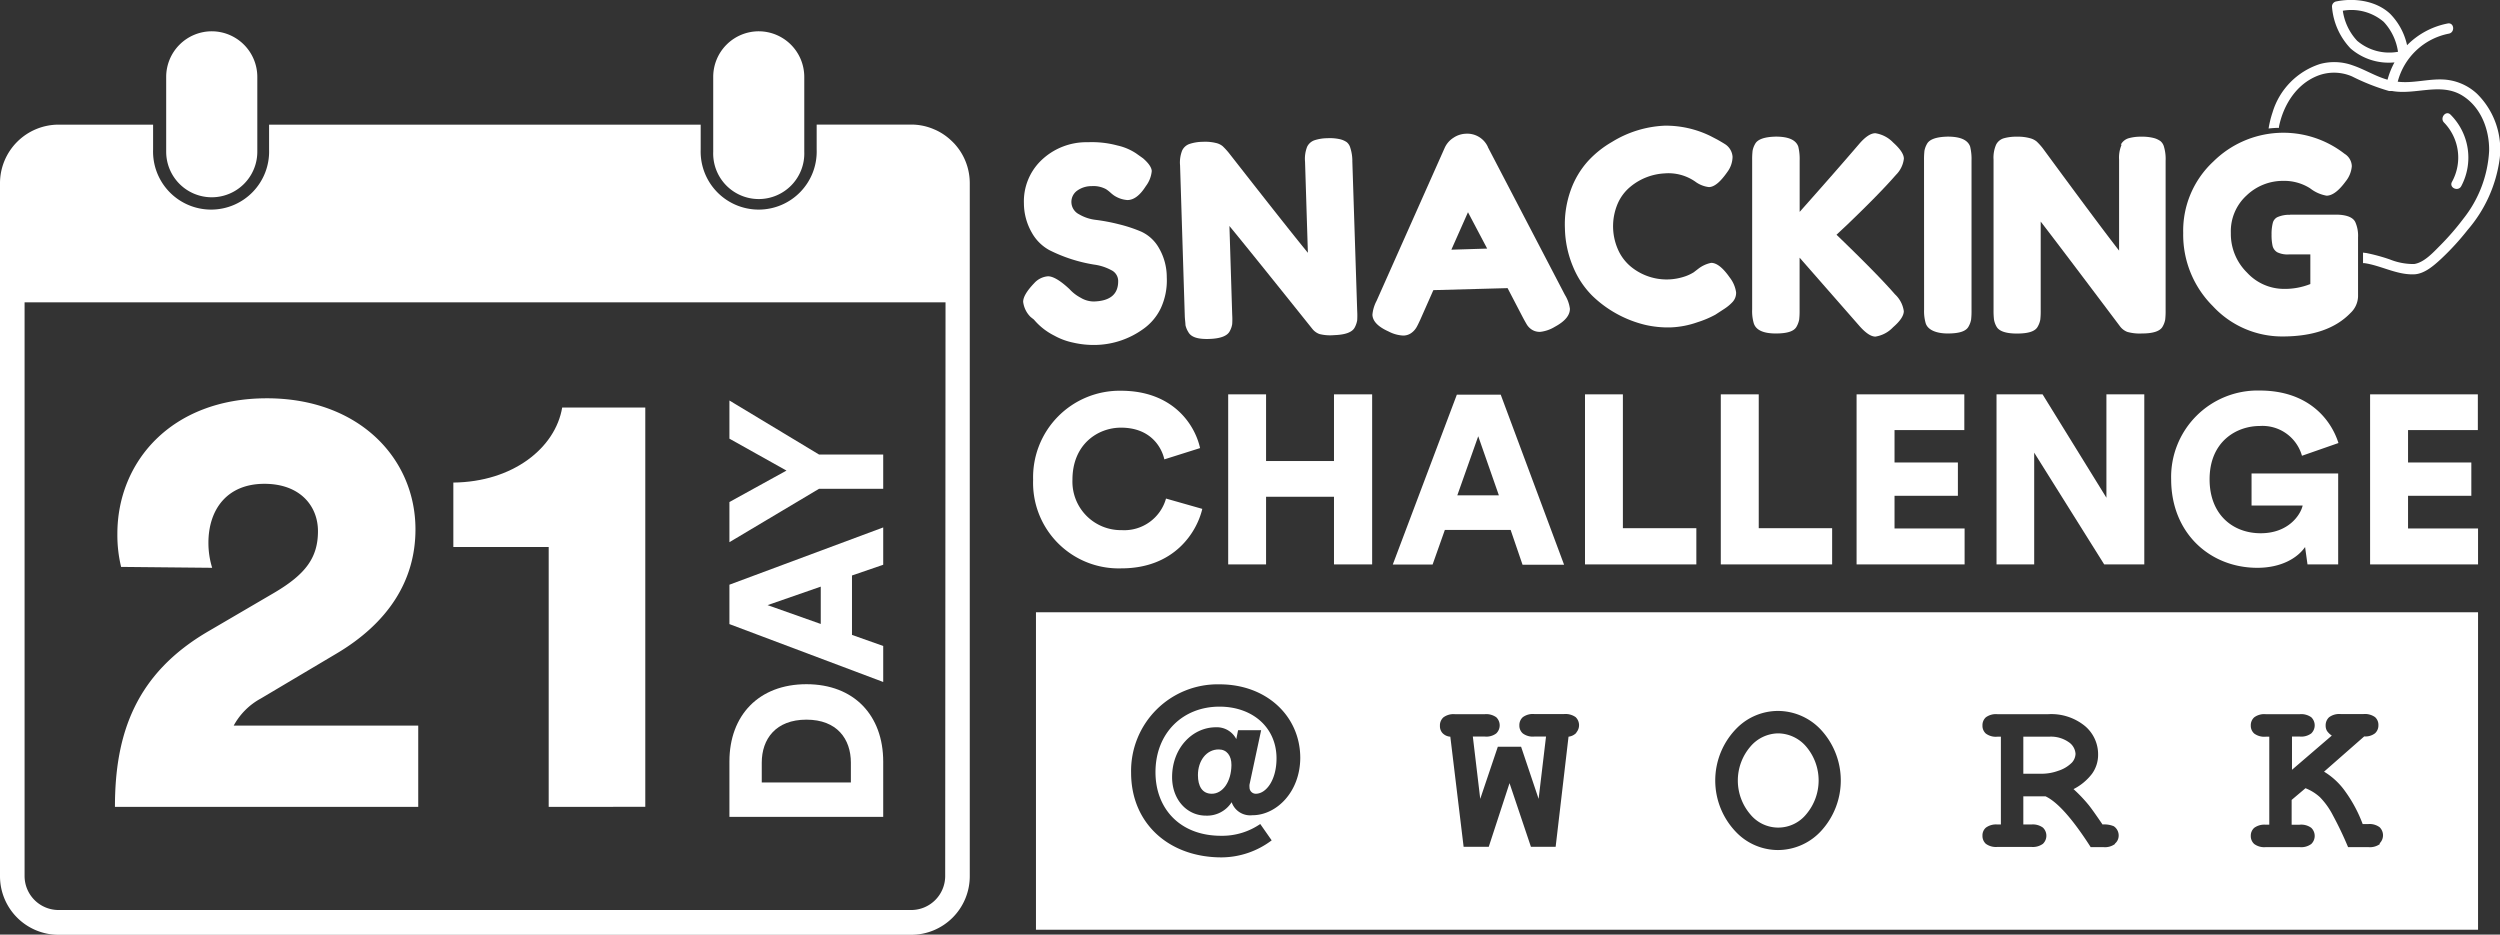
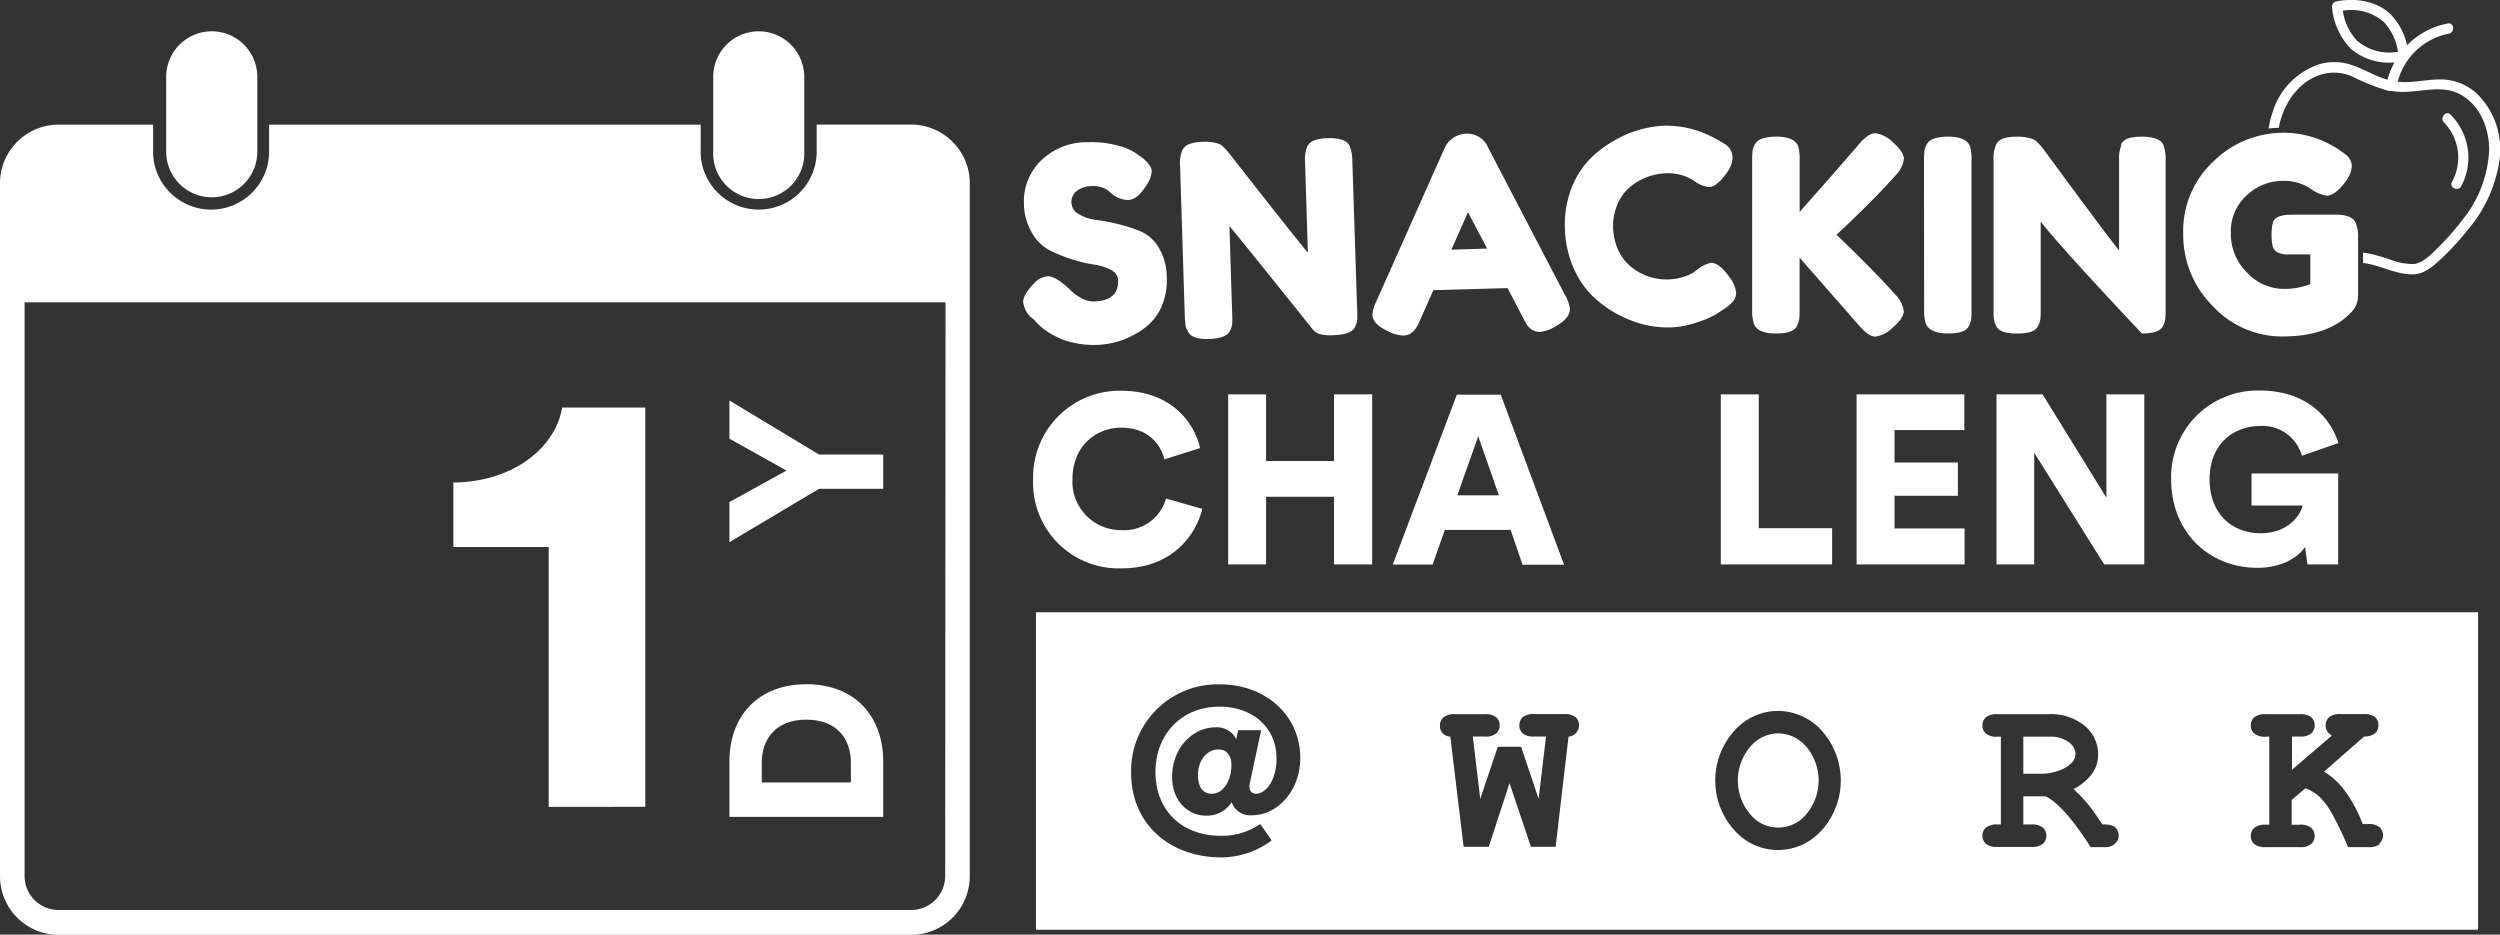
<svg xmlns="http://www.w3.org/2000/svg" id="Layer_1" data-name="Layer 1" viewBox="0 0 361.04 134.97">
  <rect x="0" y="0" width="361.04" height="134.97" fill="#333333" stroke="none" />
  <defs>
    <style>.cls-1{fill:none;}.cls-2{fill:#fff;}</style>
  </defs>
  <path class="cls-1" d="M176.11,98.85a12.5,12.5,0,0,0-12.8,12.77c0,7.34,5.49,12.22,13.06,12.22a12.12,12.12,0,0,0,7.24-2.46L182,119a9.71,9.71,0,0,1-5.59,1.68c-6,0-9.47-3.94-9.47-9.18,0-5.69,4-9.47,9.24-9.47,4.78,0,8.24,3,8.24,7.47,0,3.07-1.52,5.11-3,5.11a.91.91,0,0,1-.9-.94,1.71,1.71,0,0,1,0-.39l1.68-7.85h-3.33l-.26,1.29a3.15,3.15,0,0,0-2.94-1.71c-3.39,0-6.33,3-6.33,7.2,0,3.27,2.16,5.56,4.88,5.56a4.2,4.2,0,0,0,3.72-1.94,2.83,2.83,0,0,0,3,1.88H181c3.33-.07,6.75-3.3,6.75-8.24C187.74,103.41,182.83,98.85,176.11,98.85ZM175,114.63c-1.42,0-2-1.1-2-2.69,0-2.07,1.2-3.71,3-3.71,1.22,0,1.9.9,1.9,2.26C177.82,112.91,176.59,114.63,175,114.63Z" transform="translate(0 0)" />
  <path class="cls-1" d="M256.76,102.67a8.41,8.41,0,0,0-5.84,2.38,10.73,10.73,0,0,0,0,15.33,8.41,8.41,0,0,0,5.84,2.38,8.5,8.5,0,0,0,6.33-2.87,10.78,10.78,0,0,0,0-14.36A8.53,8.53,0,0,0,256.76,102.67Zm4.05,14.93a5.21,5.21,0,0,1-8.09,0,7.52,7.52,0,0,1,0-9.74,5.2,5.2,0,0,1,8.09,0,7.55,7.55,0,0,1,0,9.76Z" transform="translate(0 0)" />
-   <path class="cls-1" d="M225.88,103.16l-4.3,0a2.46,2.46,0,0,0-1.66.45,1.53,1.53,0,0,0-.5,1.18,1.5,1.5,0,0,0,.5,1.17,2.41,2.41,0,0,0,1.66.45h1.69l-1.07,9-2.53-7.53h-3.36l-2.54,7.53-1.07-9h1.69a2.39,2.39,0,0,0,1.66-.45,1.62,1.62,0,0,0,0-2.34,2.5,2.5,0,0,0-1.66-.44l-4.31,0a2.44,2.44,0,0,0-1.66.46,1.56,1.56,0,0,0-.5,1.22,1.48,1.48,0,0,0,.38,1.06,1.71,1.71,0,0,0,1.12.51l1.92,15.9H215l3-9.19,3.11,9.19h3.57l1.86-15.9a1.87,1.87,0,0,0,1.13-.56,1.61,1.61,0,0,0-.1-2.23A2.52,2.52,0,0,0,225.88,103.16Z" transform="translate(0 0)" />
  <path class="cls-1" d="M305.2,119.3a3.51,3.51,0,0,0-1.62-.25c-.83-1.27-1.48-2.21-2-2.81a21.59,21.59,0,0,0-2.19-2.3,7.77,7.77,0,0,0,2.66-2.2A4.66,4.66,0,0,0,303,109a5.33,5.33,0,0,0-1.89-4.12,7.68,7.68,0,0,0-5.31-1.7l-7.32,0a2.47,2.47,0,0,0-1.67.45,1.53,1.53,0,0,0-.49,1.18,1.49,1.49,0,0,0,.49,1.17,2.42,2.42,0,0,0,1.67.45h.5v12.66h-.5a2.48,2.48,0,0,0-1.66.45,1.47,1.47,0,0,0-.5,1.16,1.53,1.53,0,0,0,.49,1.18,2.47,2.47,0,0,0,1.67.45h4.91a2.46,2.46,0,0,0,1.66-.45,1.62,1.62,0,0,0,0-2.34,2.46,2.46,0,0,0-1.66-.45H292.2V115h3.2q2.6,1.23,6.52,7.31h1.84a2.43,2.43,0,0,0,1.66-.45,1.5,1.5,0,0,0,.49-1.16A1.6,1.6,0,0,0,305.2,119.3Zm-8-8a7,7,0,0,1-2.51.42H292.2v-5.35h3.71a4.48,4.48,0,0,1,2.85.79,2.19,2.19,0,0,1,1,1.69,2,2,0,0,1-.51,1.25A4.84,4.84,0,0,1,297.23,111.32Z" transform="translate(0 0)" />
  <path class="cls-1" d="M342,119.05h-.87a19.93,19.93,0,0,0-2.53-4.73,10.19,10.19,0,0,0-3.05-2.84l5.8-5.09a2.27,2.27,0,0,0,1.56-.45,1.53,1.53,0,0,0,.49-1.17,1.5,1.5,0,0,0-.49-1.17,2.53,2.53,0,0,0-1.67-.44l-3.3,0a2.46,2.46,0,0,0-1.66.46,1.58,1.58,0,0,0-.5,1.2,1.51,1.51,0,0,0,.19.77,2.52,2.52,0,0,0,.7.68L331,111.19v-4.8h1.17a2.44,2.44,0,0,0,1.66-.45,1.62,1.62,0,0,0,0-2.34,2.5,2.5,0,0,0-1.66-.44l-4.91,0a2.44,2.44,0,0,0-1.66.45,1.53,1.53,0,0,0-.5,1.18,1.5,1.5,0,0,0,.5,1.17,2.44,2.44,0,0,0,1.66.45h.51v12.66h-.51a2.48,2.48,0,0,0-1.66.45,1.51,1.51,0,0,0-.5,1.16,1.53,1.53,0,0,0,.5,1.18,2.44,2.44,0,0,0,1.66.45h4.91a2.44,2.44,0,0,0,1.66-.45,1.62,1.62,0,0,0,0-2.34,2.44,2.44,0,0,0-1.66-.45H331v-3.58l2-1.69a6.79,6.79,0,0,1,2.09,1.3,10.74,10.74,0,0,1,1.86,2.6,50.33,50.33,0,0,1,2.2,4.61H342a2.44,2.44,0,0,0,1.66-.45,1.63,1.63,0,0,0,0-2.34A2.43,2.43,0,0,0,342,119.05Z" transform="translate(0 0)" />
  <path class="cls-2" d="M176,108.23c-1.78,0-3,1.64-3,3.71,0,1.59.62,2.69,2,2.69,1.58,0,2.81-1.72,2.84-4.14C177.85,109.13,177.17,108.23,176,108.23Z" transform="translate(0 0)" />
  <path class="cls-2" d="M256.76,105.91a5.35,5.35,0,0,0-4,1.94,7.52,7.52,0,0,0,0,9.74,5.21,5.21,0,0,0,8.09,0,7.55,7.55,0,0,0,0-9.76A5.39,5.39,0,0,0,256.76,105.91Z" transform="translate(0 0)" />
  <path class="cls-2" d="M149.61,88.42v45.85H357.87V88.42ZM181,117.73h-.13a2.83,2.83,0,0,1-3-1.88,4.2,4.2,0,0,1-3.72,1.94c-2.72,0-4.88-2.29-4.88-5.56,0-4.2,2.94-7.2,6.33-7.2a3.15,3.15,0,0,1,2.94,1.71l.26-1.29h3.33l-1.68,7.85a1.71,1.71,0,0,0,0,.39.91.91,0,0,0,.9.94c1.52,0,3-2,3-5.11,0-4.46-3.46-7.47-8.24-7.47-5.27,0-9.24,3.78-9.24,9.47,0,5.24,3.52,9.18,9.47,9.18A9.71,9.71,0,0,0,182,119l1.65,2.36a12.12,12.12,0,0,1-7.24,2.46c-7.57,0-13.06-4.88-13.06-12.22a12.5,12.5,0,0,1,12.8-12.77c6.72,0,11.63,4.56,11.63,10.64C187.74,114.43,184.32,117.66,181,117.73Zm46.65-11.9a1.87,1.87,0,0,1-1.13.56l-1.86,15.9h-3.57L218,113.1l-3,9.19h-3.63l-1.92-15.9a1.71,1.71,0,0,1-1.12-.51,1.48,1.48,0,0,1-.38-1.06,1.56,1.56,0,0,1,.5-1.22,2.44,2.44,0,0,1,1.66-.46l4.31,0a2.5,2.5,0,0,1,1.66.44,1.62,1.62,0,0,1,0,2.34,2.39,2.39,0,0,1-1.66.45H212.7l1.07,9,2.54-7.53h3.36l2.53,7.53,1.07-9h-1.69a2.41,2.41,0,0,1-1.66-.45,1.5,1.5,0,0,1-.5-1.17,1.53,1.53,0,0,1,.5-1.18,2.46,2.46,0,0,1,1.66-.45l4.3,0a2.52,2.52,0,0,1,1.66.44,1.61,1.61,0,0,1,.1,2.23Zm35.45,14.06a8.5,8.5,0,0,1-6.33,2.87,8.41,8.41,0,0,1-5.84-2.38,10.73,10.73,0,0,1,0-15.33,8.41,8.41,0,0,1,5.84-2.38,8.53,8.53,0,0,1,6.33,2.86,10.78,10.78,0,0,1,0,14.36Zm42.33,2a2.43,2.43,0,0,1-1.66.45h-1.84Q298,116.21,295.4,115h-3.2v4.07h1.17a2.46,2.46,0,0,1,1.66.45,1.62,1.62,0,0,1,0,2.34,2.46,2.46,0,0,1-1.66.45h-4.91a2.47,2.47,0,0,1-1.67-.45,1.53,1.53,0,0,1-.49-1.18,1.47,1.47,0,0,1,.5-1.16,2.48,2.48,0,0,1,1.66-.45h.5V106.39h-.5a2.42,2.42,0,0,1-1.67-.45,1.49,1.49,0,0,1-.49-1.17,1.53,1.53,0,0,1,.49-1.18,2.47,2.47,0,0,1,1.67-.45l7.32,0a7.68,7.68,0,0,1,5.31,1.7A5.33,5.33,0,0,1,303,109a4.66,4.66,0,0,1-.89,2.76,7.77,7.77,0,0,1-2.66,2.2,21.59,21.59,0,0,1,2.19,2.3c.48.6,1.13,1.54,2,2.81a3.51,3.51,0,0,1,1.62.25,1.6,1.6,0,0,1,.71,1.38A1.5,1.5,0,0,1,305.42,121.84Zm38.27,0a2.44,2.44,0,0,1-1.66.45h-2.94a50.33,50.33,0,0,0-2.2-4.61,10.74,10.74,0,0,0-1.86-2.6,6.79,6.79,0,0,0-2.09-1.3l-2,1.69v3.58h1.17a2.44,2.44,0,0,1,1.66.45,1.62,1.62,0,0,1,0,2.34,2.44,2.44,0,0,1-1.66.45h-4.91a2.44,2.44,0,0,1-1.66-.45,1.53,1.53,0,0,1-.5-1.18,1.51,1.51,0,0,1,.5-1.16,2.48,2.48,0,0,1,1.66-.45h.51V106.39h-.51a2.44,2.44,0,0,1-1.66-.45,1.5,1.5,0,0,1-.5-1.17,1.53,1.53,0,0,1,.5-1.18,2.44,2.44,0,0,1,1.66-.45l4.91,0a2.5,2.5,0,0,1,1.66.44,1.62,1.62,0,0,1,0,2.34,2.44,2.44,0,0,1-1.66.45H331v4.8l5.75-4.94a2.52,2.52,0,0,1-.7-.68,1.51,1.51,0,0,1-.19-.77,1.58,1.58,0,0,1,.5-1.2,2.46,2.46,0,0,1,1.66-.46l3.3,0a2.53,2.53,0,0,1,1.67.44,1.5,1.5,0,0,1,.49,1.17,1.53,1.53,0,0,1-.49,1.17,2.27,2.27,0,0,1-1.56.45l-5.8,5.09a10.19,10.19,0,0,1,3.05,2.84,19.93,19.93,0,0,1,2.53,4.73H342a2.43,2.43,0,0,1,1.65.45,1.63,1.63,0,0,1,0,2.34Z" transform="translate(0 0)" />
  <path class="cls-2" d="M298.76,107.18a4.48,4.48,0,0,0-2.85-.79H292.2v5.35h2.52a7,7,0,0,0,2.51-.42,4.84,4.84,0,0,0,2-1.2,2,2,0,0,0,.51-1.25A2.19,2.19,0,0,0,298.76,107.18Z" transform="translate(0 0)" />
  <path class="cls-2" d="M122.88,110.14c0-3.42-2-6.21-6.42-6.21s-6.45,2.79-6.45,6.21V113h12.87Zm4.67,7.83H105.34v-8c0-6.68,4.26-11.16,11.12-11.16s11.09,4.48,11.09,11.19Z" transform="translate(0 0)" />
-   <path class="cls-2" d="M118.53,90.11V84.72l-7.68,2.67Zm4.51-7v8.58l4.51,1.6v5.2l-22.21-8.36V84.44l22.21-8.27v5.39Z" transform="translate(0 0)" />
  <polygon class="cls-2" points="105.34 78.3 105.34 72.5 113.58 67.96 105.34 63.35 105.34 57.84 118.28 65.64 127.55 65.64 127.55 70.59 118.28 70.59 105.34 78.3" />
-   <path class="cls-2" d="M17.49,81.87a19.61,19.61,0,0,1-.54-4.8c0-10.31,7.73-19.55,21.59-19.55C51.78,57.52,60,66.14,60,76.45,60,83.91,56,90,48.59,94.39l-10.93,6.49a9.74,9.74,0,0,0-3.91,3.91H60.4v11.73H16.6c0-10.57,3-19.28,13.59-25.41l9.42-5.51c4.53-2.67,6.31-5.07,6.31-8.89,0-3.64-2.58-6.84-7.73-6.84-5.42,0-8.09,3.73-8.09,8.53A12.09,12.09,0,0,0,30.64,82Z" transform="translate(0 0)" />
  <path class="cls-2" d="M79.24,116.52V79H65.47V69.69c8.61-.09,14.74-5,15.72-10.84h12v57.67Z" transform="translate(0 0)" />
  <path class="cls-2" d="M109.56,4.52A6.58,6.58,0,0,0,103,11.1V21.91a6.58,6.58,0,1,0,13.15,0V11.1a6.59,6.59,0,0,0-6.58-6.58" transform="translate(0 0)" />
  <path class="cls-2" d="M30.57,4.52A6.59,6.59,0,0,0,24,11.1V21.91a6.58,6.58,0,1,0,13.16,0V11.1a6.59,6.59,0,0,0-6.58-6.58" transform="translate(0 0)" />
  <path class="cls-2" d="M149.2,69.28a12.5,12.5,0,0,1,12.68-12.85c7.38,0,10.64,4.74,11.43,8.28l-5.16,1.63c-.38-1.7-1.94-4.58-6.27-4.58-3.29,0-7,2.36-7,7.52A7,7,0,0,0,162,76.56,6.26,6.26,0,0,0,168.39,72l5.24,1.49c-.8,3.4-4.06,8.59-11.68,8.59A12.36,12.36,0,0,1,149.2,69.28" transform="translate(0 0)" />
  <polygon class="cls-2" points="192.65 81.51 192.65 71.74 182.84 71.74 182.84 81.51 177.37 81.51 177.37 56.95 182.84 56.95 182.84 66.58 192.65 66.58 192.65 56.95 198.16 56.95 198.16 81.51 192.65 81.51" />
  <path class="cls-2" d="M210.46,71.53h6L213.48,63Zm7.7,5h-9.5l-1.77,5h-5.75L210.39,57h6.34l9.15,24.56h-6Z" transform="translate(0 0)" />
-   <polygon class="cls-2" points="228.9 81.51 228.9 56.95 234.37 56.95 234.37 76.28 244.98 76.28 244.98 81.51 228.9 81.51" />
  <polygon class="cls-2" points="248.51 81.51 248.51 56.95 253.99 56.95 253.99 76.28 264.59 76.28 264.59 81.51 248.51 81.51" />
  <polygon class="cls-2" points="268.12 81.51 268.12 56.95 283.68 56.95 283.68 62.11 273.6 62.11 273.6 66.79 282.75 66.79 282.75 71.6 273.6 71.6 273.6 76.32 283.72 76.32 283.72 81.51 268.12 81.51" />
  <polygon class="cls-2" points="303.88 81.51 293.77 65.37 293.77 81.51 288.33 81.51 288.33 56.95 294.98 56.95 304.2 71.88 304.2 56.95 309.67 56.95 309.67 81.51 303.88 81.51" />
  <path class="cls-2" d="M333.24,81.51,332.89,79c-1.08,1.56-3.4,3-6.9,3-6.82,0-12.44-5-12.44-12.78a12.49,12.49,0,0,1,12.79-12.82c7,0,10.29,4.15,11.37,7.58l-5.27,1.84a5.92,5.92,0,0,0-6.1-4.3c-3.33,0-7.24,2.22-7.24,7.7,0,5.13,3.39,7.79,7.38,7.79s5.75-2.63,6.06-4h-7.38V68.38h12.51V81.51Z" transform="translate(0 0)" />
-   <polygon class="cls-2" points="342.28 81.51 342.28 56.95 357.84 56.95 357.84 62.11 347.76 62.11 347.76 66.79 356.9 66.79 356.9 71.6 347.76 71.6 347.76 76.32 357.87 76.32 357.87 81.51 342.28 81.51" />
  <path class="cls-2" d="M148.84,45.78a3.69,3.69,0,0,1-1.08-2.2c0-.66.51-1.55,1.59-2.68a3,3,0,0,1,2-1c.73,0,1.76.6,3.1,1.85A5.87,5.87,0,0,0,156.07,43a3.7,3.7,0,0,0,1.89.54q3.61-.1,3.52-3.06a1.74,1.74,0,0,0-1-1.47,7.22,7.22,0,0,0-2.49-.8,22.21,22.21,0,0,1-6.45-2.09A6.45,6.45,0,0,1,149,33.58a8.56,8.56,0,0,1-1.13-4.23,8.21,8.21,0,0,1,2.36-6.05,9.39,9.39,0,0,1,6.87-2.76,14.17,14.17,0,0,1,4.27.47,8,8,0,0,1,2.7,1.14l1,.71c.83.72,1.25,1.35,1.26,1.86a4.25,4.25,0,0,1-.86,2.17c-.84,1.33-1.73,2-2.66,2a4,4,0,0,1-2-.71,5.49,5.49,0,0,1-.46-.38,5.26,5.26,0,0,0-.62-.48,3.84,3.84,0,0,0-2.09-.44,3.54,3.54,0,0,0-2.09.66,2,2,0,0,0,.27,3.4,6.15,6.15,0,0,0,2.49.82,27.35,27.35,0,0,1,3.25.62,20.89,20.89,0,0,1,3.27,1.08,5.66,5.66,0,0,1,2.54,2.36,8.37,8.37,0,0,1,1.13,4.22,9.55,9.55,0,0,1-.87,4.49,7.78,7.78,0,0,1-2.55,3,12.14,12.14,0,0,1-6.67,2.28,13.11,13.11,0,0,1-3.47-.34,9.55,9.55,0,0,1-2.68-1,9.25,9.25,0,0,1-2.95-2.32Z" transform="translate(0 0)" />
  <path class="cls-2" d="M188.77,21.2a1.84,1.84,0,0,1,1.08-.95,6.17,6.17,0,0,1,1.84-.29,6.68,6.68,0,0,1,1.8.14,2.89,2.89,0,0,1,1,.43,1.59,1.59,0,0,1,.51.8,6.16,6.16,0,0,1,.3,2L196,44.89a11.52,11.52,0,0,1,0,1.37,3.36,3.36,0,0,1-.34,1q-.51,1.06-3,1.14a6.34,6.34,0,0,1-2.11-.16,2.33,2.33,0,0,1-1-.71q-9.12-11.4-12-14.89l.4,12.8a10.88,10.88,0,0,1,0,1.36,3,3,0,0,1-.34,1c-.34.71-1.34,1.1-3,1.15s-2.6-.27-3-1a3.15,3.15,0,0,1-.41-1c0-.31-.08-.76-.1-1.36l-.68-21.7a4.67,4.67,0,0,1,.31-2.17,1.83,1.83,0,0,1,1.08-.94,6.28,6.28,0,0,1,1.89-.3,6.5,6.5,0,0,1,1.86.16,2.36,2.36,0,0,1,1,.46,10.43,10.43,0,0,1,.92,1Q186,33,188.88,36.51l-.41-13.14a4.77,4.77,0,0,1,.3-2.17" transform="translate(0 0)" />
  <path class="cls-2" d="M212,30.65l-2.4,5.41,5.17-.16Zm2.86-9.43L226,42.59a5,5,0,0,1,.72,2c0,.94-.69,1.8-2.17,2.6a5.2,5.2,0,0,1-2.06.73,2.08,2.08,0,0,1-1.26-.31,2.34,2.34,0,0,1-.72-.72c-.15-.25-.37-.64-.64-1.15l-2.15-4.13L207,41.9l-1.89,4.27c-.24.52-.43.91-.57,1.14a2.62,2.62,0,0,1-.67.74,2,2,0,0,1-1.24.41,5.09,5.09,0,0,1-2.1-.59c-1.52-.68-2.3-1.49-2.33-2.42a5.25,5.25,0,0,1,.6-2l9.82-22.06a3.34,3.34,0,0,1,1.26-1.48,3.44,3.44,0,0,1,1.83-.6,3.27,3.27,0,0,1,3.17,1.92" transform="translate(0 0)" />
  <path class="cls-2" d="M244.59,39.33l.69-.53a4.51,4.51,0,0,1,1.84-.84q1.2,0,2.67,2.1a4.54,4.54,0,0,1,.93,2.15,1.94,1.94,0,0,1-.49,1.38,6.22,6.22,0,0,1-1.19,1l-1.32.86a14.63,14.63,0,0,1-2.59,1.09,13,13,0,0,1-3.81.74,14.64,14.64,0,0,1-3.75-.37,16.6,16.6,0,0,1-7.62-4.2,12.86,12.86,0,0,1-2.76-4.15A15.06,15.06,0,0,1,226,33a14.56,14.56,0,0,1,.84-5.54,12.57,12.57,0,0,1,2.46-4.16,14.52,14.52,0,0,1,3.51-2.81,15.75,15.75,0,0,1,7.6-2.34,14.63,14.63,0,0,1,6.62,1.5l1,.52q.72.41,1.11.66a2.35,2.35,0,0,1,1.07,1.82,3.75,3.75,0,0,1-.75,2.18c-1,1.43-1.85,2.16-2.65,2.19a4.1,4.1,0,0,1-2-.8,6.77,6.77,0,0,0-4.4-1.18,8.42,8.42,0,0,0-4.92,1.9,6.54,6.54,0,0,0-1.87,2.47,8.33,8.33,0,0,0,.22,7,6.74,6.74,0,0,0,2.06,2.39A8.14,8.14,0,0,0,243.08,40a6.17,6.17,0,0,0,1.51-.67" transform="translate(0 0)" />
  <path class="cls-2" d="M265.22,33.9q5.94,5.72,8.44,8.6a4.1,4.1,0,0,1,1.28,2.43c0,.66-.52,1.44-1.55,2.33a4.44,4.44,0,0,1-2.55,1.35c-.66,0-1.46-.55-2.4-1.64l-8.55-9.76v7.58a11.05,11.05,0,0,1-.06,1.37,3.41,3.41,0,0,1-.37,1c-.37.7-1.38,1-3,1-1.81,0-2.88-.49-3.19-1.48a6.28,6.28,0,0,1-.23-2V23.12a11,11,0,0,1,.06-1.34,3.08,3.08,0,0,1,.37-1q.54-1,3-1.05c1.82,0,2.89.48,3.23,1.44a7.63,7.63,0,0,1,.2,2v7.43q5.28-5.94,8.55-9.76c.91-1.07,1.7-1.6,2.38-1.6a4.49,4.49,0,0,1,2.57,1.34c1,.9,1.55,1.68,1.55,2.34a3.93,3.93,0,0,1-1.16,2.35q-2.26,2.61-7,7.16Z" transform="translate(0 0)" />
  <path class="cls-2" d="M277.86,23.12a11,11,0,0,1,.06-1.34,3.08,3.08,0,0,1,.37-1q.54-1,3-1.05c1.82,0,2.89.48,3.23,1.44a7.63,7.63,0,0,1,.2,2V44.79a11.05,11.05,0,0,1-.06,1.37,3.15,3.15,0,0,1-.37,1c-.37.7-1.38,1-3,1s-2.88-.49-3.19-1.48a6.28,6.28,0,0,1-.23-2Z" transform="translate(0 0)" />
-   <path class="cls-2" d="M306.28,20.89a1.88,1.88,0,0,1,1.11-.92,6.43,6.43,0,0,1,1.85-.23,6.75,6.75,0,0,1,1.79.19,2.89,2.89,0,0,1,1,.47,1.61,1.61,0,0,1,.49.82,6.24,6.24,0,0,1,.23,2V44.79a11.05,11.05,0,0,1-.06,1.37,3.15,3.15,0,0,1-.37,1q-.54,1-3,1a6.63,6.63,0,0,1-2.11-.23,2.42,2.42,0,0,1-1-.74Q297.47,35.57,294.71,32v12.8a11.05,11.05,0,0,1-.06,1.37,3.15,3.15,0,0,1-.37,1c-.37.7-1.38,1-3,1s-2.59-.35-2.95-1a3.09,3.09,0,0,1-.37-1.05,11.54,11.54,0,0,1-.06-1.36V23.05a4.68,4.68,0,0,1,.37-2.16,1.82,1.82,0,0,1,1.11-.92,6.61,6.61,0,0,1,1.9-.23,6.48,6.48,0,0,1,1.85.21,2.5,2.5,0,0,1,1,.49,8.58,8.58,0,0,1,.9,1q8.21,11.18,11,14.75V23.05a4.68,4.68,0,0,1,.37-2.16" transform="translate(0 0)" />
+   <path class="cls-2" d="M306.28,20.89a1.88,1.88,0,0,1,1.11-.92,6.43,6.43,0,0,1,1.85-.23,6.75,6.75,0,0,1,1.79.19,2.89,2.89,0,0,1,1,.47,1.61,1.61,0,0,1,.49.82,6.24,6.24,0,0,1,.23,2V44.79a11.05,11.05,0,0,1-.06,1.37,3.15,3.15,0,0,1-.37,1q-.54,1-3,1Q297.47,35.57,294.71,32v12.8a11.05,11.05,0,0,1-.06,1.37,3.15,3.15,0,0,1-.37,1c-.37.7-1.38,1-3,1s-2.59-.35-2.95-1a3.09,3.09,0,0,1-.37-1.05,11.54,11.54,0,0,1-.06-1.36V23.05a4.68,4.68,0,0,1,.37-2.16,1.82,1.82,0,0,1,1.11-.92,6.61,6.61,0,0,1,1.9-.23,6.48,6.48,0,0,1,1.85.21,2.5,2.5,0,0,1,1,.49,8.58,8.58,0,0,1,.9,1q8.21,11.18,11,14.75V23.05a4.68,4.68,0,0,1,.37-2.16" transform="translate(0 0)" />
  <path class="cls-2" d="M330.73,31h6.85c1.4.05,2.26.42,2.57,1.09a4.8,4.8,0,0,1,.39,2.18v8.56a3.41,3.41,0,0,1-1.09,2.37q-3.27,3.39-9.81,3.39a13.62,13.62,0,0,1-10.07-4.38,14.54,14.54,0,0,1-4.28-10.56,13.64,13.64,0,0,1,4.36-10.33,14.37,14.37,0,0,1,18.94-1.11A2.17,2.17,0,0,1,339.64,24a4,4,0,0,1-.89,2.2c-1,1.37-1.93,2.06-2.76,2.06a5.36,5.36,0,0,1-2.38-1.07,7,7,0,0,0-3.89-1.07,7.58,7.58,0,0,0-5.25,2.08,7,7,0,0,0-2.3,5.45,7.82,7.82,0,0,0,2.34,5.72,7.25,7.25,0,0,0,5.29,2.35,10,10,0,0,0,3.85-.7V36.74h-3.07a3.38,3.38,0,0,1-1.71-.31,1.48,1.48,0,0,1-.67-.91,7.14,7.14,0,0,1-.15-1.64,6.57,6.57,0,0,1,.17-1.65,1.28,1.28,0,0,1,.65-.86,4.22,4.22,0,0,1,1.86-.35" transform="translate(0 0)" />
  <path class="cls-2" d="M353.9,16.56c-.67-.68-1.6.47-.94,1.14a7.26,7.26,0,0,1,1.14,8.57c-.45.84.89,1.45,1.34.62a8.77,8.77,0,0,0-1.54-10.33" transform="translate(0 0)" />
  <path class="cls-2" d="M340.41,5.89a8,8,0,0,1-2.07-4.34,7.19,7.19,0,0,1,5.9,1.6,8,8,0,0,1,2.07,4.33,7.15,7.15,0,0,1-5.9-1.59m17.33,7.67a7.71,7.71,0,0,0-4.92-2.08c-2.2-.1-4.36.58-6.55.32a9.52,9.52,0,0,1,7.38-6.94c.93-.18.78-1.65-.16-1.47a11.23,11.23,0,0,0-5.87,3.14A9.3,9.3,0,0,0,345.18,2c-2-1.89-5.15-2.33-7.75-1.8a.75.75,0,0,0-.65.81,9.82,9.82,0,0,0,2.69,6,8.41,8.41,0,0,0,6.33,2,11.3,11.3,0,0,0-1,2.5c-1.73-.48-3.27-1.47-5-2.06a7.83,7.83,0,0,0-4.74-.21,10.51,10.51,0,0,0-6.87,7,14.54,14.54,0,0,0-.57,2.32c.5-.06,1-.09,1.5-.1l0-.17c.64-3.13,2.5-6.12,5.56-7.34a6.53,6.53,0,0,1,5,.09,30.74,30.74,0,0,0,5.33,2.1l.19,0,.24,0c3.37.62,7-1.27,10.14.65,2.72,1.67,3.94,4.94,3.89,8a17.21,17.21,0,0,1-3.71,9.78,37.69,37.69,0,0,1-3.36,3.88c-1,1-2.31,2.47-3.77,2.68a9.13,9.13,0,0,1-3.49-.66,26,26,0,0,0-3.46-.94h-.08l-.34-.05V38h.14l.05,0c2.38.34,4.63,1.68,7.08,1.62,1.53,0,2.94-1.25,4-2.23a37.19,37.19,0,0,0,3.84-4.19A19.72,19.72,0,0,0,361,22.88a11.28,11.28,0,0,0-3.26-9.32" transform="translate(0 0)" />
  <path class="cls-2" d="M136.5,126.51a4.91,4.91,0,0,1-4.91,4.91H8.46a4.91,4.91,0,0,1-4.91-4.91V43.66h133Zm2.1-104.79a9.55,9.55,0,0,0-.74-.94c-.19-.2-.38-.39-.58-.57a8.32,8.32,0,0,0-2.16-1.44l-.45-.19a8.32,8.32,0,0,0-3.08-.59H117.94V21.6a8.38,8.38,0,1,1-16.75,0V18H38.86V21.6a8.38,8.38,0,1,1-16.75,0V18H8.46A8.47,8.47,0,0,0,0,26.45V126.51A8.46,8.46,0,0,0,8.46,135H131.59a8.46,8.46,0,0,0,8.46-8.46V26.45a8.45,8.45,0,0,0-1.45-4.73" transform="translate(0 0)" />
</svg>